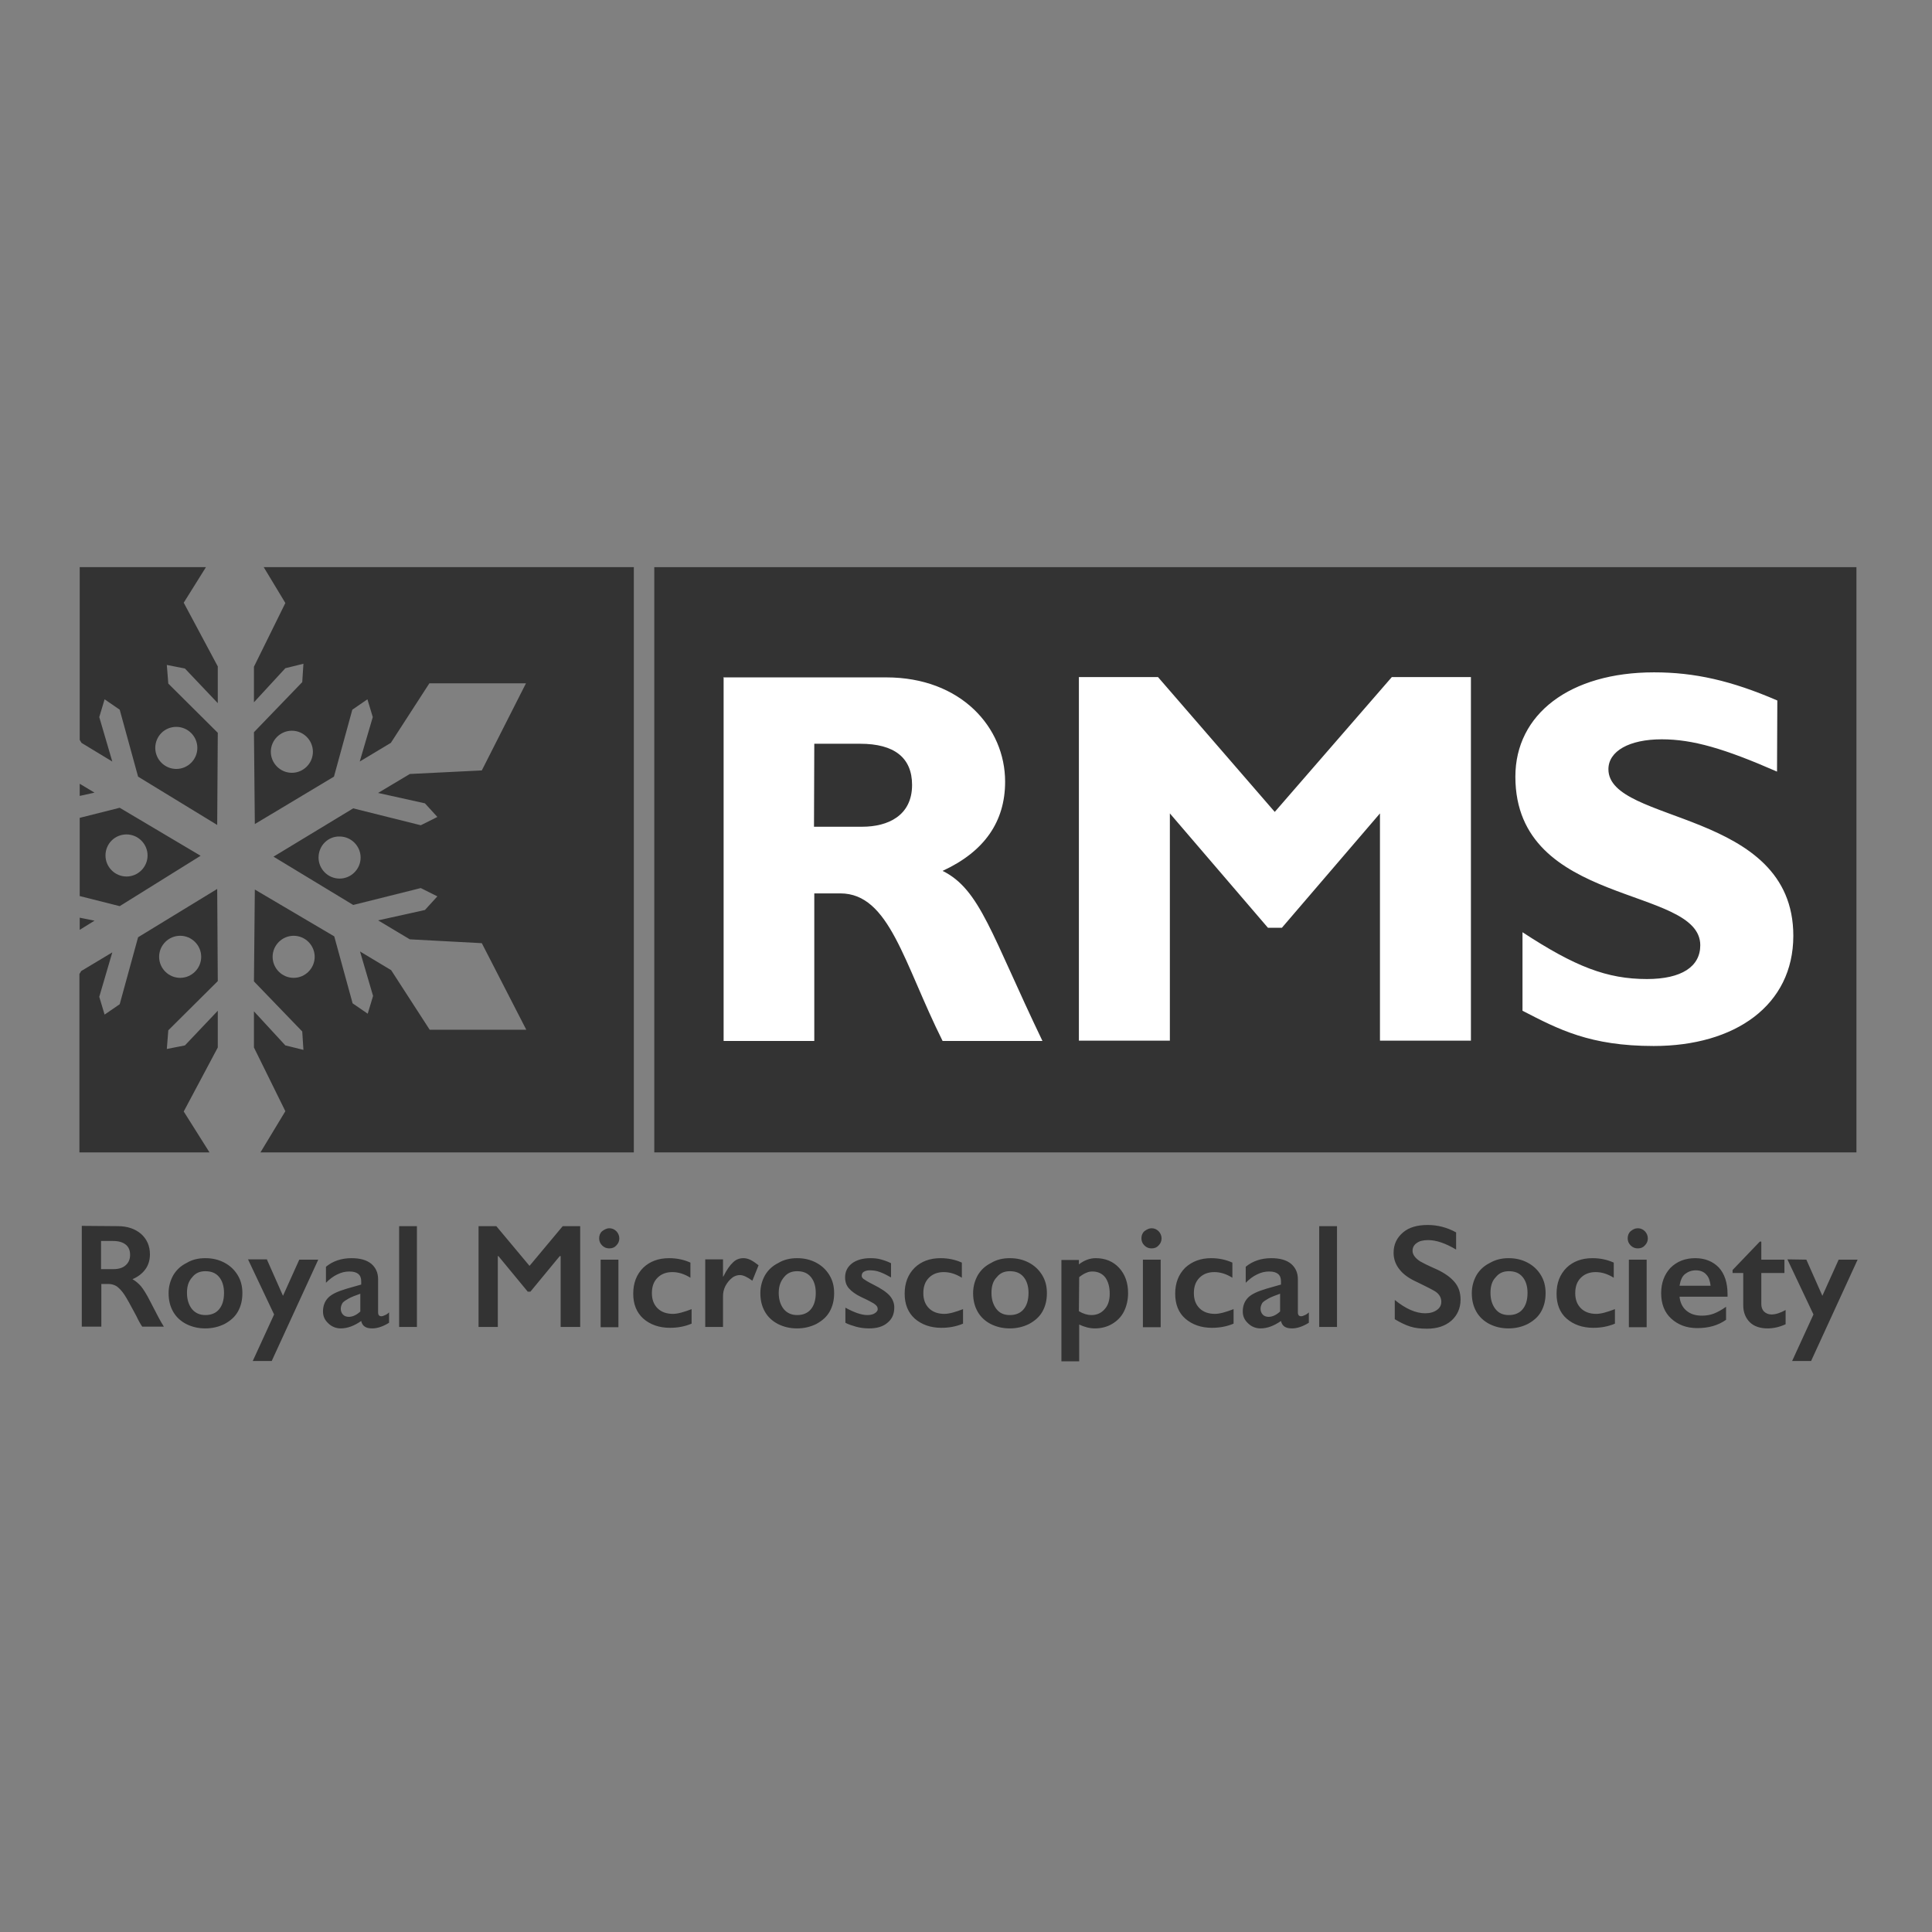
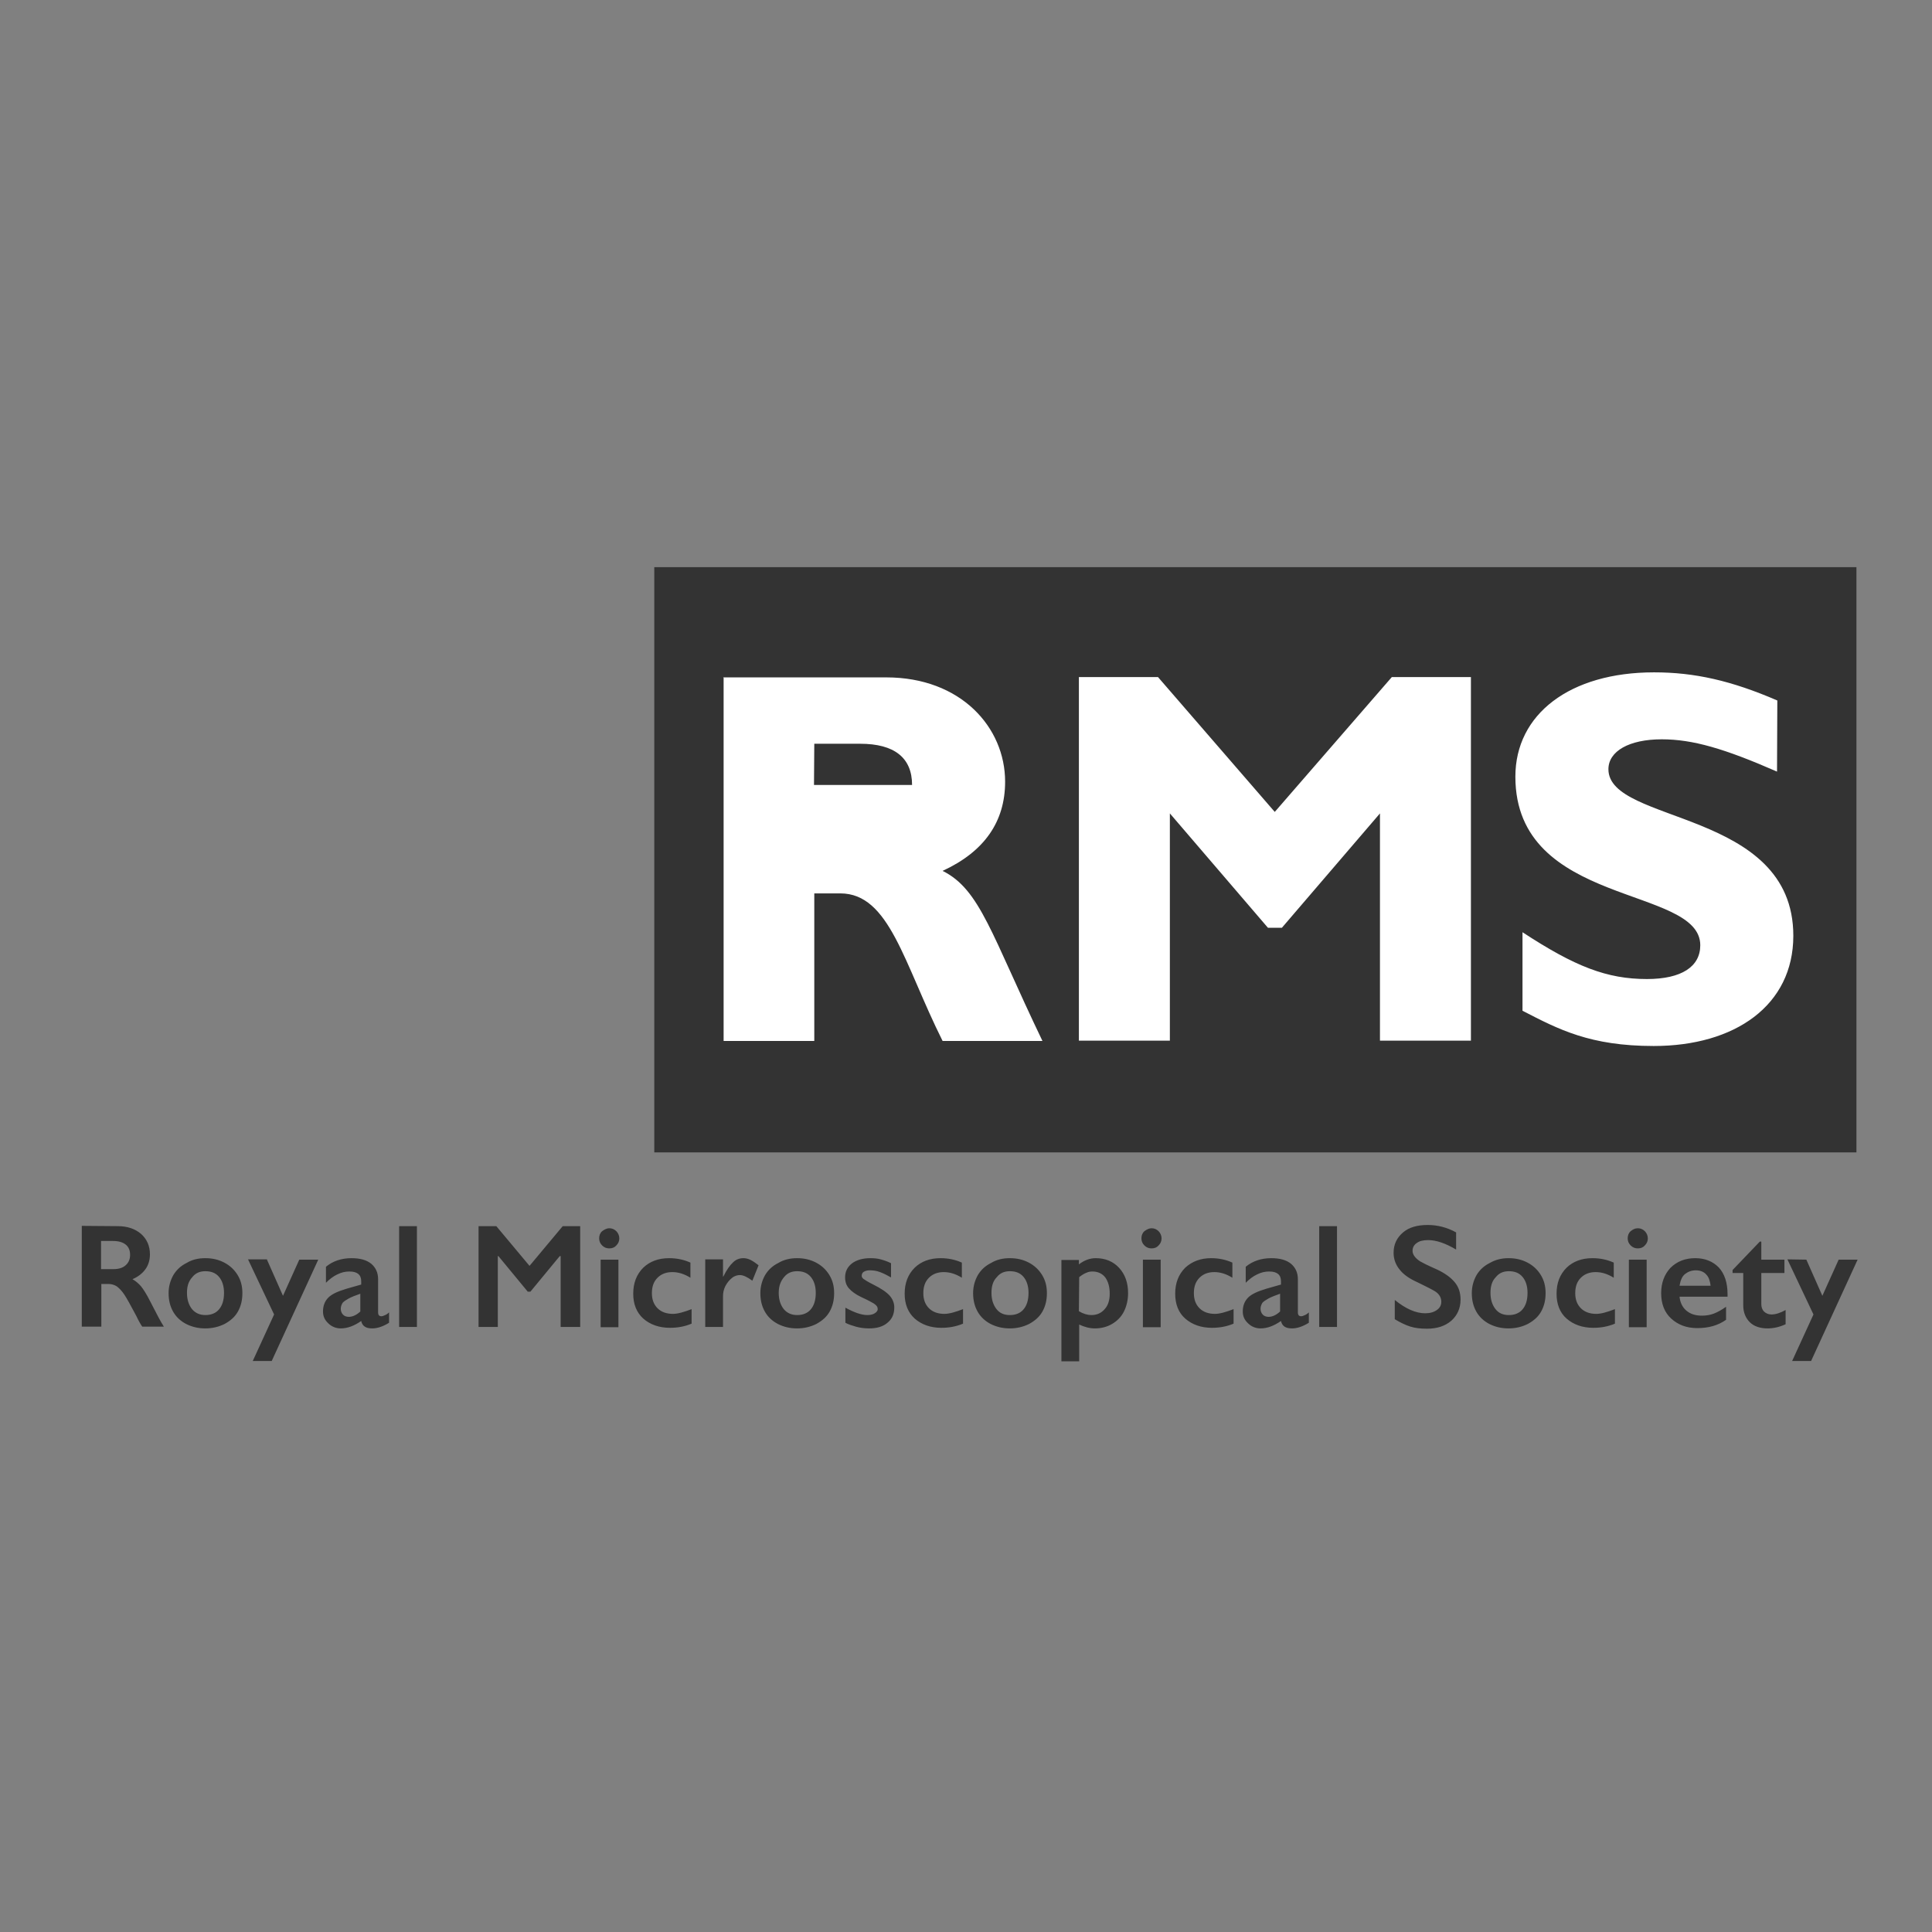
<svg xmlns="http://www.w3.org/2000/svg" width="150" height="150" viewBox="0 0 150 150" fill="none">
  <rect x="0" y="0" width="150" height="150" fill="#808080" stroke="none" />
  <path d="M144.133 44.034H50.798V89.471H144.133V44.034Z" fill="#333333" />
-   <path d="M63.221 57.745H66.787C69.433 57.745 70.813 58.827 70.813 60.943C70.813 63.336 68.926 64.187 66.948 64.187H63.198M56.181 52.569V80.82H63.221V69.363H65.245C69.064 69.363 70.169 74.793 73.183 80.82H80.936C76.956 72.538 76.104 69.064 73.183 67.615C76.426 66.119 78.037 63.796 78.037 60.69C78.037 56.48 74.609 52.592 68.811 52.592H56.158V52.569H56.181ZM98.972 63.037L89.908 52.569H83.765V80.797H90.828V63.152L98.443 72.032H99.525L107.14 63.152V80.797H114.202V52.569H108.06M137.991 54.386C134.425 52.845 131.572 52.201 128.42 52.201C121.886 52.201 117.653 55.445 117.653 60.299C117.653 70.445 132.009 68.742 132.009 73.389C132.009 75.046 130.56 76.012 127.868 76.012C124.762 76.012 122.278 75.046 118.206 72.377V78.474C121.012 79.923 123.451 81.211 128.397 81.211C134.701 81.211 139.233 78.06 139.233 72.653C139.233 62.806 124.877 64.003 124.877 59.724C124.877 58.32 126.488 57.4 129.018 57.4C131.411 57.4 133.873 58.113 137.968 59.908" fill="white" />
-   <path d="M6.189 72.193V71.25L7.339 71.48M6.189 61.794V60.851L7.339 61.541L6.189 61.794ZM16.265 89.471H6.166V75.621L6.304 75.391L8.719 73.942L7.707 77.393L8.121 78.773L9.294 77.968L10.721 72.768L16.863 69.018L16.909 76.173L13.067 79.992L12.952 81.442L14.356 81.166L16.909 78.474V81.327L14.264 86.296L16.265 89.471ZM12.354 74.287C12.354 75.184 13.09 75.92 13.988 75.92C14.885 75.92 15.621 75.184 15.621 74.287C15.621 73.389 14.885 72.653 13.988 72.653C13.09 72.653 12.354 73.389 12.354 74.287ZM6.189 69.57V63.497L9.294 62.715L15.575 66.442L9.294 70.353L6.189 69.57ZM8.19 66.419C8.19 67.316 8.926 68.052 9.823 68.052C10.721 68.052 11.457 67.316 11.457 66.419C11.457 65.521 10.721 64.785 9.823 64.785C8.926 64.785 8.19 65.498 8.19 66.419ZM20.475 44.034H49.21V89.471H20.222L22.155 86.273L19.716 81.327V78.52L22.155 81.166L23.558 81.511L23.466 80.084L19.716 76.196L19.785 69.064L25.951 72.699L27.377 77.899L28.55 78.704L28.965 77.324L27.952 73.873L30.368 75.322L33.359 79.946H40.859L37.408 73.228L31.817 72.929L29.356 71.457L32.991 70.652L33.957 69.594L32.669 68.949L27.423 70.261L21.235 66.511L27.423 62.761L32.669 64.072L33.957 63.428L32.991 62.37L29.356 61.564L31.817 60.092L37.408 59.816L40.836 53.052H33.336L30.345 57.676L27.929 59.126L28.942 55.675L28.527 54.294L27.354 55.1L25.928 60.299L19.785 63.98L19.716 56.848L23.466 52.96L23.558 51.534L22.155 51.879L19.716 54.525V51.764L22.155 46.817L20.475 44.034ZM21.166 74.287C21.166 75.184 21.902 75.92 22.799 75.92C23.696 75.92 24.432 75.184 24.432 74.287C24.432 73.389 23.696 72.653 22.799 72.653C21.902 72.653 21.166 73.389 21.166 74.287ZM24.732 66.58C24.732 67.477 25.468 68.213 26.365 68.213C27.262 68.213 27.998 67.477 27.998 66.58C27.998 65.683 27.262 64.946 26.365 64.946C25.468 64.923 24.732 65.659 24.732 66.58ZM21.027 58.367C21.027 59.264 21.764 60 22.661 60C23.558 60 24.294 59.264 24.294 58.367C24.294 57.469 23.558 56.733 22.661 56.733C21.764 56.733 21.027 57.469 21.027 58.367ZM6.189 44.034H15.989L14.264 46.794L16.909 51.741V54.593L14.356 51.902L12.952 51.626L13.067 53.075L16.909 56.894L16.863 64.049L10.721 60.299L9.294 55.1L8.121 54.294L7.707 55.675L8.719 59.126L6.327 57.676L6.189 57.446V44.034ZM12.055 58.067C12.055 58.965 12.791 59.701 13.688 59.701C14.586 59.701 15.322 58.965 15.322 58.067C15.322 57.17 14.586 56.434 13.688 56.434C12.768 56.434 12.055 57.17 12.055 58.067Z" fill="#333333" />
+   <path d="M63.221 57.745H66.787C69.433 57.745 70.813 58.827 70.813 60.943H63.198M56.181 52.569V80.82H63.221V69.363H65.245C69.064 69.363 70.169 74.793 73.183 80.82H80.936C76.956 72.538 76.104 69.064 73.183 67.615C76.426 66.119 78.037 63.796 78.037 60.69C78.037 56.48 74.609 52.592 68.811 52.592H56.158V52.569H56.181ZM98.972 63.037L89.908 52.569H83.765V80.797H90.828V63.152L98.443 72.032H99.525L107.14 63.152V80.797H114.202V52.569H108.06M137.991 54.386C134.425 52.845 131.572 52.201 128.42 52.201C121.886 52.201 117.653 55.445 117.653 60.299C117.653 70.445 132.009 68.742 132.009 73.389C132.009 75.046 130.56 76.012 127.868 76.012C124.762 76.012 122.278 75.046 118.206 72.377V78.474C121.012 79.923 123.451 81.211 128.397 81.211C134.701 81.211 139.233 78.06 139.233 72.653C139.233 62.806 124.877 64.003 124.877 59.724C124.877 58.32 126.488 57.4 129.018 57.4C131.411 57.4 133.873 58.113 137.968 59.908" fill="white" />
  <path d="M9.156 95.199C9.893 95.199 10.491 95.406 10.951 95.798C11.411 96.212 11.641 96.741 11.641 97.385C11.641 97.822 11.526 98.213 11.296 98.535C11.066 98.857 10.721 99.133 10.284 99.317C10.537 99.456 10.744 99.64 10.951 99.87C11.135 100.1 11.388 100.491 11.664 101.043C12.147 101.986 12.492 102.653 12.722 102.999H11.043C10.928 102.837 10.767 102.561 10.583 102.17C10.146 101.342 9.824 100.767 9.639 100.491C9.432 100.192 9.248 100.008 9.064 99.87C8.88 99.755 8.65 99.686 8.42 99.686H7.868V102.999H6.35V95.176L9.156 95.199ZM8.811 98.535C9.202 98.535 9.524 98.443 9.755 98.236C9.985 98.029 10.1 97.776 10.1 97.431C10.1 97.063 9.985 96.81 9.755 96.626C9.524 96.442 9.202 96.35 8.788 96.35H7.845V98.535H8.811ZM15.943 97.684C16.495 97.684 16.978 97.799 17.416 98.029C17.853 98.259 18.198 98.581 18.451 98.996C18.704 99.41 18.819 99.87 18.819 100.399C18.819 100.951 18.704 101.411 18.474 101.825C18.244 102.239 17.899 102.538 17.439 102.791C16.978 103.022 16.472 103.137 15.943 103.137C15.391 103.137 14.908 103.022 14.448 102.791C14.011 102.561 13.666 102.239 13.435 101.825C13.205 101.411 13.09 100.951 13.09 100.399C13.09 99.87 13.228 99.41 13.459 98.996C13.712 98.581 14.034 98.282 14.494 98.052C14.908 97.799 15.391 97.684 15.943 97.684ZM14.517 100.376C14.517 100.905 14.655 101.319 14.908 101.641C15.161 101.94 15.506 102.101 15.943 102.101C16.38 102.101 16.748 101.963 17.002 101.664C17.255 101.365 17.393 100.951 17.393 100.376C17.393 99.847 17.255 99.433 17.002 99.133C16.748 98.834 16.403 98.696 15.943 98.696C15.529 98.696 15.184 98.834 14.931 99.156C14.632 99.479 14.517 99.87 14.517 100.376ZM20.728 97.799L21.971 100.606L23.236 97.799H24.709L21.096 105.667H19.624L21.281 102.055L19.256 97.776H20.728V97.799ZM27.285 97.684C27.952 97.684 28.459 97.822 28.827 98.121C29.172 98.42 29.356 98.811 29.356 99.317V101.894C29.356 102.101 29.448 102.193 29.609 102.193C29.678 102.193 29.77 102.17 29.908 102.101C30.023 102.055 30.138 101.963 30.207 101.894V102.699C29.724 102.999 29.287 103.137 28.896 103.137C28.643 103.137 28.459 103.091 28.32 102.999C28.182 102.907 28.09 102.768 28.044 102.561C27.515 102.93 26.986 103.137 26.457 103.137C26.089 103.137 25.744 102.999 25.491 102.745C25.215 102.492 25.077 102.193 25.077 101.825C25.077 101.388 25.215 101.02 25.491 100.744C25.767 100.468 26.227 100.261 26.917 100.054L28.044 99.732V99.479C28.044 98.972 27.745 98.719 27.124 98.719C26.802 98.719 26.503 98.788 26.181 98.949C25.882 99.088 25.583 99.317 25.307 99.594V98.351C25.836 97.914 26.503 97.684 27.285 97.684ZM26.457 101.618C26.457 101.802 26.526 101.963 26.641 102.078C26.756 102.193 26.917 102.239 27.078 102.239C27.377 102.239 27.676 102.101 27.975 101.825V100.445C27.584 100.583 27.285 100.698 27.078 100.813C26.871 100.928 26.687 101.043 26.595 101.158C26.503 101.319 26.457 101.457 26.457 101.618ZM32.37 95.199V103.022H30.989V95.199H32.37ZM38.535 95.199L41.112 98.282L43.689 95.199H45.046V103.022H43.528V97.523H43.459L41.181 100.284H40.974L38.696 97.523H38.65V103.022H37.155V95.199H38.535ZM47.3 95.361C47.508 95.361 47.692 95.43 47.853 95.591C47.991 95.729 48.083 95.936 48.083 96.143C48.083 96.35 48.014 96.534 47.853 96.695C47.715 96.856 47.531 96.925 47.3 96.925C47.093 96.925 46.909 96.856 46.748 96.695C46.587 96.534 46.518 96.35 46.518 96.143C46.518 95.936 46.587 95.729 46.748 95.591C46.932 95.453 47.117 95.361 47.3 95.361ZM48.014 97.799V103.045H46.633V97.799H48.014ZM51.948 97.684C52.546 97.684 53.098 97.799 53.604 98.029V99.203C53.121 98.903 52.661 98.765 52.201 98.765C51.741 98.765 51.35 98.903 51.05 99.203C50.751 99.502 50.613 99.893 50.613 100.399C50.613 100.882 50.751 101.273 51.05 101.572C51.35 101.871 51.764 102.009 52.247 102.009C52.615 102.009 53.098 101.871 53.696 101.641V102.768C53.144 102.999 52.592 103.091 52.017 103.091C51.166 103.091 50.475 102.837 49.946 102.377C49.417 101.894 49.164 101.25 49.164 100.445C49.164 99.617 49.417 98.949 49.946 98.42C50.452 97.937 51.12 97.684 51.948 97.684ZM57.722 97.684C57.906 97.684 58.09 97.73 58.275 97.822C58.459 97.914 58.666 98.052 58.896 98.236L58.413 99.433C57.998 99.133 57.699 98.996 57.446 98.996C57.239 98.996 57.009 99.064 56.825 99.225C56.618 99.387 56.457 99.594 56.319 99.847C56.181 100.123 56.135 100.376 56.135 100.629V103.022H54.755V97.776H56.135V99.111H56.158C56.411 98.604 56.664 98.236 56.917 98.006C57.124 97.799 57.4 97.684 57.722 97.684ZM61.886 97.684C62.439 97.684 62.922 97.799 63.359 98.029C63.796 98.259 64.141 98.581 64.394 98.996C64.647 99.41 64.762 99.87 64.762 100.399C64.762 100.951 64.647 101.411 64.417 101.825C64.187 102.239 63.842 102.538 63.382 102.791C62.922 103.022 62.416 103.137 61.886 103.137C61.334 103.137 60.851 103.022 60.391 102.791C59.954 102.561 59.609 102.239 59.379 101.825C59.149 101.411 59.034 100.951 59.034 100.399C59.034 99.87 59.172 99.41 59.402 98.996C59.655 98.581 59.977 98.282 60.437 98.052C60.851 97.799 61.357 97.684 61.886 97.684ZM60.46 100.376C60.46 100.905 60.598 101.319 60.851 101.641C61.104 101.94 61.449 102.101 61.886 102.101C62.324 102.101 62.692 101.963 62.945 101.664C63.198 101.365 63.336 100.951 63.336 100.376C63.336 99.847 63.198 99.433 62.945 99.133C62.692 98.834 62.346 98.696 61.886 98.696C61.472 98.696 61.127 98.834 60.874 99.156C60.598 99.479 60.46 99.87 60.46 100.376ZM67.569 97.684C67.868 97.684 68.121 97.707 68.374 97.776C68.627 97.845 68.903 97.937 69.179 98.075V99.18C68.903 99.019 68.627 98.88 68.328 98.765C68.029 98.65 67.753 98.627 67.523 98.627C67.316 98.627 67.178 98.673 67.063 98.742C66.948 98.811 66.902 98.926 66.902 99.064C66.902 99.133 66.948 99.225 67.04 99.294C67.132 99.364 67.385 99.525 67.799 99.732C68.397 100.031 68.811 100.307 69.064 100.583C69.294 100.836 69.432 101.158 69.432 101.503C69.432 102.009 69.271 102.4 68.903 102.699C68.558 102.999 68.075 103.137 67.477 103.137C67.109 103.137 66.764 103.091 66.442 102.999C66.12 102.907 65.844 102.814 65.636 102.699V101.526C66.304 101.894 66.879 102.101 67.339 102.101C67.569 102.101 67.776 102.055 67.914 101.963C68.052 101.871 68.144 101.779 68.144 101.641C68.144 101.549 68.121 101.48 68.075 101.411C68.029 101.342 67.937 101.273 67.845 101.204C67.73 101.135 67.408 100.951 66.856 100.698C66.419 100.491 66.12 100.261 65.912 100.031C65.705 99.801 65.613 99.502 65.613 99.18C65.613 98.719 65.797 98.351 66.166 98.075C66.511 97.822 66.994 97.684 67.569 97.684ZM73.021 97.684C73.62 97.684 74.172 97.799 74.678 98.029V99.203C74.195 98.903 73.735 98.765 73.275 98.765C72.814 98.765 72.423 98.903 72.124 99.203C71.825 99.502 71.687 99.893 71.687 100.399C71.687 100.882 71.825 101.273 72.124 101.572C72.423 101.871 72.837 102.009 73.32 102.009C73.689 102.009 74.172 101.871 74.77 101.641V102.768C74.218 102.999 73.666 103.091 73.09 103.091C72.239 103.091 71.549 102.837 71.02 102.377C70.491 101.894 70.238 101.25 70.238 100.445C70.238 99.617 70.491 98.949 71.02 98.42C71.526 97.937 72.193 97.684 73.021 97.684ZM78.405 97.684C78.957 97.684 79.44 97.799 79.877 98.029C80.314 98.259 80.659 98.581 80.912 98.996C81.166 99.41 81.281 99.87 81.281 100.399C81.281 100.951 81.166 101.411 80.936 101.825C80.705 102.239 80.36 102.538 79.9 102.791C79.44 103.022 78.934 103.137 78.405 103.137C77.853 103.137 77.37 103.022 76.909 102.791C76.472 102.561 76.127 102.239 75.897 101.825C75.667 101.411 75.552 100.951 75.552 100.399C75.552 99.87 75.69 99.41 75.92 98.996C76.173 98.581 76.495 98.282 76.955 98.052C77.37 97.799 77.853 97.684 78.405 97.684ZM76.978 100.376C76.978 100.905 77.117 101.319 77.37 101.641C77.623 101.963 77.968 102.101 78.405 102.101C78.842 102.101 79.21 101.963 79.463 101.664C79.716 101.365 79.854 100.951 79.854 100.376C79.854 99.847 79.716 99.433 79.463 99.133C79.21 98.834 78.865 98.696 78.405 98.696C77.991 98.696 77.646 98.834 77.393 99.156C77.094 99.456 76.978 99.87 76.978 100.376ZM85.077 97.684C85.813 97.684 86.434 97.937 86.894 98.443C87.354 98.949 87.584 99.594 87.584 100.399C87.584 100.928 87.469 101.411 87.262 101.825C87.055 102.239 86.733 102.561 86.342 102.791C85.951 103.022 85.491 103.137 85.008 103.137C84.594 103.137 84.179 103.022 83.788 102.837V105.69H82.408V97.822H83.765V98.167C84.179 97.845 84.617 97.684 85.077 97.684ZM83.765 101.802C84.11 102.009 84.432 102.101 84.731 102.101C85.169 102.101 85.514 101.94 85.767 101.641C86.043 101.342 86.158 100.928 86.158 100.445C86.158 99.916 86.043 99.502 85.813 99.18C85.583 98.88 85.238 98.719 84.823 98.719C84.662 98.719 84.501 98.742 84.363 98.811C84.225 98.857 84.018 98.972 83.788 99.156L83.765 101.802ZM89.402 95.361C89.609 95.361 89.793 95.43 89.954 95.591C90.092 95.729 90.184 95.936 90.184 96.143C90.184 96.35 90.115 96.534 89.954 96.695C89.816 96.856 89.632 96.925 89.402 96.925C89.195 96.925 89.011 96.856 88.85 96.695C88.689 96.534 88.62 96.35 88.62 96.143C88.62 95.936 88.689 95.729 88.85 95.591C89.034 95.453 89.218 95.361 89.402 95.361ZM90.115 97.799V103.045H88.735V97.799H90.115ZM94.026 97.684C94.624 97.684 95.176 97.799 95.682 98.029V99.203C95.199 98.903 94.739 98.765 94.279 98.765C93.819 98.765 93.428 98.903 93.129 99.203C92.83 99.502 92.692 99.893 92.692 100.399C92.692 100.882 92.83 101.273 93.129 101.572C93.428 101.871 93.842 102.009 94.325 102.009C94.693 102.009 95.176 101.871 95.775 101.641V102.768C95.222 102.999 94.67 103.091 94.095 103.091C93.244 103.091 92.554 102.837 92.025 102.377C91.495 101.917 91.242 101.25 91.242 100.445C91.242 99.617 91.495 98.949 92.025 98.42C92.554 97.937 93.221 97.684 94.026 97.684ZM98.696 97.684C99.363 97.684 99.87 97.822 100.238 98.121C100.583 98.42 100.767 98.811 100.767 99.317V101.894C100.767 102.101 100.859 102.193 101.02 102.193C101.089 102.193 101.181 102.17 101.319 102.101C101.434 102.055 101.549 101.963 101.618 101.894V102.699C101.135 102.999 100.698 103.137 100.307 103.137C100.054 103.137 99.87 103.091 99.731 102.999C99.594 102.907 99.501 102.768 99.455 102.561C98.926 102.93 98.397 103.137 97.868 103.137C97.5 103.137 97.155 102.999 96.902 102.745C96.626 102.492 96.488 102.193 96.488 101.825C96.488 101.388 96.626 101.02 96.902 100.744C97.178 100.468 97.638 100.261 98.328 100.054L99.455 99.732V99.479C99.455 98.972 99.156 98.719 98.535 98.719C98.213 98.719 97.914 98.788 97.592 98.949C97.293 99.088 96.994 99.317 96.718 99.594V98.351C97.247 97.914 97.914 97.684 98.696 97.684ZM97.868 101.618C97.868 101.802 97.937 101.963 98.052 102.078C98.167 102.193 98.328 102.239 98.489 102.239C98.788 102.239 99.087 102.101 99.386 101.825V100.445C98.995 100.583 98.696 100.698 98.489 100.813C98.282 100.928 98.098 101.043 98.006 101.158C97.914 101.319 97.868 101.457 97.868 101.618ZM103.804 95.199V103.022H102.423V95.199H103.804ZM110.843 95.107C111.603 95.107 112.339 95.291 113.052 95.683V97.017C112.247 96.534 111.511 96.281 110.889 96.281C110.498 96.281 110.199 96.35 109.992 96.511C109.785 96.649 109.67 96.856 109.67 97.109C109.67 97.408 109.877 97.684 110.268 97.937C110.383 98.006 110.82 98.236 111.557 98.558C112.201 98.857 112.661 99.203 112.96 99.571C113.259 99.939 113.397 100.376 113.397 100.905C113.397 101.572 113.144 102.124 112.684 102.538C112.201 102.953 111.58 103.16 110.797 103.16C110.291 103.16 109.877 103.114 109.509 102.999C109.141 102.884 108.75 102.699 108.29 102.423V100.928C109.141 101.618 109.923 101.963 110.659 101.963C111.028 101.963 111.327 101.871 111.557 101.71C111.787 101.549 111.902 101.342 111.902 101.066C111.902 100.698 111.695 100.399 111.304 100.192C110.982 100.008 110.544 99.801 110.038 99.548C109.417 99.272 108.957 98.949 108.658 98.558C108.359 98.19 108.198 97.753 108.198 97.27C108.198 96.603 108.451 96.097 108.934 95.683C109.394 95.291 110.038 95.107 110.843 95.107ZM117.124 97.684C117.676 97.684 118.159 97.799 118.597 98.029C119.034 98.259 119.379 98.581 119.632 98.996C119.885 99.41 120 99.87 120 100.399C120 100.951 119.885 101.411 119.655 101.825C119.425 102.239 119.08 102.538 118.62 102.791C118.159 103.022 117.653 103.137 117.124 103.137C116.572 103.137 116.089 103.022 115.629 102.791C115.192 102.561 114.847 102.239 114.616 101.825C114.386 101.411 114.271 100.951 114.271 100.399C114.271 99.87 114.409 99.41 114.639 98.996C114.893 98.581 115.215 98.282 115.675 98.052C116.112 97.799 116.595 97.684 117.124 97.684ZM115.721 100.376C115.721 100.905 115.859 101.319 116.112 101.641C116.365 101.963 116.71 102.101 117.147 102.101C117.584 102.101 117.952 101.963 118.205 101.664C118.459 101.365 118.597 100.951 118.597 100.376C118.597 99.847 118.459 99.433 118.205 99.133C117.952 98.834 117.607 98.696 117.147 98.696C116.733 98.696 116.388 98.834 116.135 99.156C115.836 99.456 115.721 99.87 115.721 100.376ZM123.635 97.684C124.233 97.684 124.785 97.799 125.291 98.029V99.203C124.808 98.903 124.348 98.765 123.888 98.765C123.428 98.765 123.037 98.903 122.738 99.203C122.439 99.502 122.301 99.893 122.301 100.399C122.301 100.882 122.439 101.273 122.738 101.572C123.037 101.871 123.451 102.009 123.934 102.009C124.302 102.009 124.785 101.871 125.383 101.641V102.768C124.831 102.999 124.279 103.091 123.704 103.091C122.853 103.091 122.162 102.837 121.633 102.377C121.104 101.917 120.851 101.25 120.851 100.445C120.851 99.617 121.104 98.949 121.633 98.42C122.139 97.937 122.807 97.684 123.635 97.684ZM127.155 95.361C127.362 95.361 127.546 95.43 127.707 95.591C127.845 95.729 127.937 95.936 127.937 96.143C127.937 96.35 127.868 96.534 127.707 96.695C127.569 96.856 127.385 96.925 127.155 96.925C126.948 96.925 126.764 96.856 126.603 96.695C126.442 96.534 126.373 96.35 126.373 96.143C126.373 95.936 126.442 95.729 126.603 95.591C126.764 95.453 126.948 95.361 127.155 95.361ZM127.845 97.799V103.045H126.465V97.799H127.845ZM131.618 97.684C132.377 97.684 132.998 97.937 133.459 98.42C133.896 98.903 134.126 99.594 134.126 100.468V100.675H130.399C130.445 101.135 130.629 101.503 130.928 101.756C131.227 102.009 131.618 102.147 132.124 102.147C132.446 102.147 132.768 102.101 133.067 101.986C133.366 101.871 133.689 101.687 134.011 101.457V102.469C133.389 102.907 132.653 103.114 131.779 103.114C130.951 103.114 130.284 102.86 129.755 102.377C129.225 101.894 128.972 101.227 128.972 100.399C128.972 99.594 129.225 98.949 129.686 98.443C130.192 97.937 130.836 97.684 131.618 97.684ZM132.814 99.847C132.768 99.456 132.676 99.156 132.469 98.949C132.285 98.742 132.009 98.627 131.664 98.627C131.319 98.627 131.043 98.742 130.813 98.926C130.583 99.111 130.468 99.433 130.399 99.824H132.814V99.847ZM136.633 96.396H136.748V97.799H138.543V98.834H136.748V101.25C136.748 101.48 136.817 101.687 136.955 101.825C137.093 101.963 137.301 102.055 137.531 102.055C137.853 102.055 138.221 101.94 138.635 101.71V102.814C138.129 103.045 137.669 103.137 137.232 103.137C136.656 103.137 136.173 102.976 135.851 102.653C135.529 102.331 135.345 101.894 135.345 101.342V98.834H134.517V98.604L136.633 96.396ZM140.245 97.799L141.488 100.606L142.753 97.799H144.225L140.613 105.667H139.141L140.797 102.055L138.773 97.776L140.245 97.799Z" fill="#333333" />
</svg>